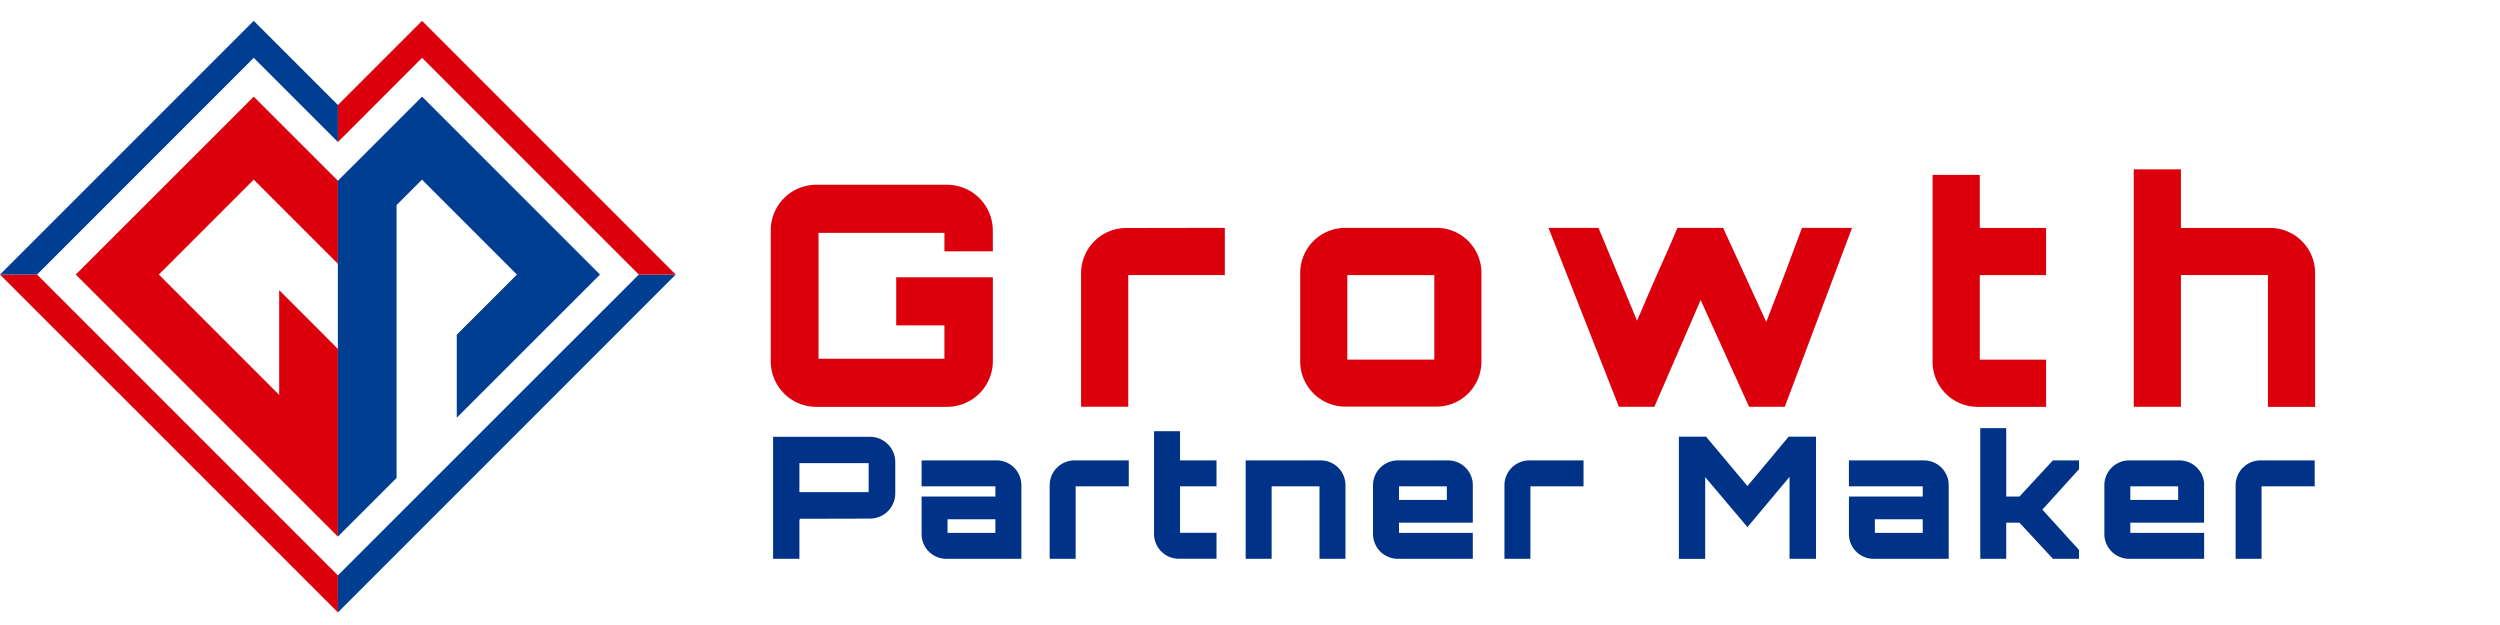
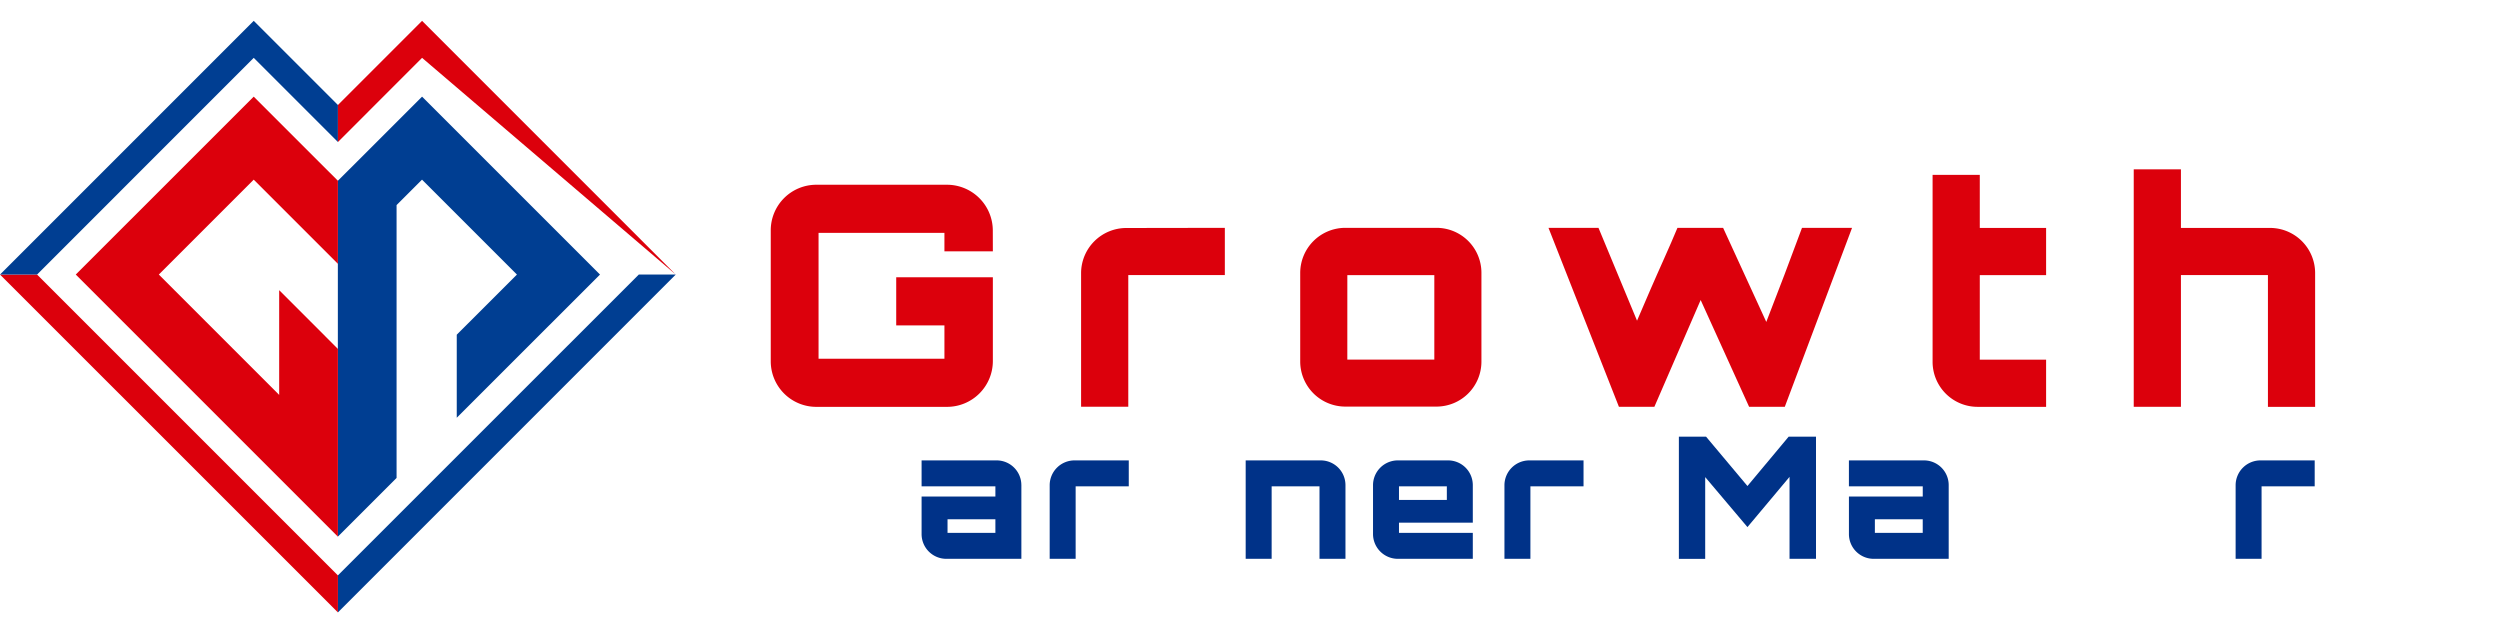
<svg xmlns="http://www.w3.org/2000/svg" width="140" height="35" viewBox="0 0 140 35">
  <defs>
    <clipPath id="clip-path">
      <rect id="長方形_26" data-name="長方形 26" width="129.647" height="33.131" fill="none" />
    </clipPath>
  </defs>
  <g id="グループ_81" data-name="グループ 81" transform="translate(-100 -66)">
    <g id="グループ_1" data-name="グループ 1" transform="translate(100 67.166)">
      <g id="グループ_1-2" data-name="グループ 1" clip-path="url(#clip-path)">
        <path id="パス_1" data-name="パス 1" d="M153.5,33.73h-2.712V32.693h-7.049v7.049h7.049V37.876h-2.7V35.181H153.5v4.7a2.566,2.566,0,0,1-2.574,2.557h-7.307a2.551,2.551,0,0,1-2.557-2.557V32.555A2.551,2.551,0,0,1,143.616,30h7.307a2.566,2.566,0,0,1,2.574,2.557Z" transform="translate(-97.9 -20.82)" fill="#dc000c" />
        <path id="パス_2" data-name="パス 2" d="M205.915,37.9v2.643h-5.407v7.377h-2.643V40.409a2.533,2.533,0,0,1,2.522-2.5Z" transform="translate(-137.324 -26.307)" fill="#dc000c" />
        <path id="パス_3" data-name="パス 3" d="M245.609,37.9a2.518,2.518,0,0,1,2.5,2.5v5.01a2.518,2.518,0,0,1-2.5,2.5h-5.148a2.529,2.529,0,0,1-2.5-2.5v-5.01a2.529,2.529,0,0,1,2.5-2.5Zm-5.01,7.377h4.872V40.547H240.6Z" transform="translate(-165.149 -26.307)" fill="#dc000c" />
        <path id="パス_4" data-name="パス 4" d="M300.412,37.9l-3.766,10.02h-2l-2.712-5.978-2.591,5.978h-1.987L283.412,37.9h2.8l2.159,5.2.743-1.728c.484-1.123,1.071-2.384,1.52-3.472h2.557l2.418,5.269c.674-1.727,1.382-3.593,2-5.269Z" transform="translate(-196.697 -26.307)" fill="#dc000c" />
        <path id="パス_5" data-name="パス 5" d="M356.357,33.806V38.54h3.714v2.643h-3.835a2.521,2.521,0,0,1-2.522-2.5V28.192h2.643v2.972h3.714v2.643Z" transform="translate(-245.489 -19.566)" fill="#dc000c" />
        <path id="パス_6" data-name="パス 6" d="M400.687,32.963v7.515h-2.643V33.1h-4.872v7.377h-2.643v-13.3h2.643v3.282h5.01a2.529,2.529,0,0,1,2.505,2.5" transform="translate(-271.04 -18.861)" fill="#dc000c" />
-         <path id="パス_7" data-name="パス 7" d="M146.926,76.136a1.418,1.418,0,0,1,1.416,1.407V79.31a1.418,1.418,0,0,1-1.416,1.407l-3.953.009c.019,0,.028.019.028.057a.046.046,0,0,1-.028-.009v2.195H141.5V76.136Zm-3.953,3.1h3.877V77.609h-3.877Z" transform="translate(-98.206 -52.841)" fill="#003288" />
        <path id="パス_8" data-name="パス 8" d="M174.263,81.831v4.134h-4.21a1.385,1.385,0,0,1-1.378-1.378v-2.11h4.133v-.57h-4.133V80.453h4.209a1.385,1.385,0,0,1,1.378,1.378m-1.454,1.92h-2.68v.76h2.68Z" transform="translate(-117.066 -55.837)" fill="#003288" />
        <path id="パス_9" data-name="パス 9" d="M196.55,80.453v1.454h-2.975v4.058h-1.454V81.831a1.393,1.393,0,0,1,1.387-1.378Z" transform="translate(-133.339 -55.837)" fill="#003288" />
-         <path id="パス_10" data-name="パス 10" d="M212.676,78.2v2.6h2.043v1.454h-2.11a1.387,1.387,0,0,1-1.387-1.378V75.111h1.454v1.634h2.043V78.2Z" transform="translate(-146.595 -52.13)" fill="#003288" />
        <path id="パス_11" data-name="パス 11" d="M233.58,81.831v4.134h-1.454V81.907h-2.68v4.058h-1.454V80.453h4.21a1.385,1.385,0,0,1,1.378,1.378" transform="translate(-158.234 -55.837)" fill="#003288" />
        <path id="パス_12" data-name="パス 12" d="M256.9,81.831v2.11h-4.134v.57H256.9v1.454h-4.21a1.391,1.391,0,0,1-1.378-1.378V81.831a1.391,1.391,0,0,1,1.378-1.378h2.832a1.385,1.385,0,0,1,1.378,1.378m-1.454.076h-2.68v.76h2.68Z" transform="translate(-174.423 -55.837)" fill="#003288" />
        <path id="パス_13" data-name="パス 13" d="M279.783,80.453v1.454h-2.975v4.058h-1.454V81.831a1.394,1.394,0,0,1,1.387-1.378Z" transform="translate(-191.105 -55.837)" fill="#003288" />
        <path id="パス_14" data-name="パス 14" d="M313.428,76.105h1.53v6.842h-1.482v-4.59c-.769.912-1.6,1.92-2.357,2.813l-2.366-2.8v4.58h-1.474V76.105H308.8l2.319,2.765Z" transform="translate(-213.262 -52.819)" fill="#003288" />
        <path id="パス_15" data-name="パス 15" d="M343.988,81.831v4.134h-4.209a1.385,1.385,0,0,1-1.378-1.378v-2.11h4.134v-.57H338.4V80.453h4.21a1.385,1.385,0,0,1,1.378,1.378m-1.454,1.92h-2.68v.76h2.68Z" transform="translate(-234.861 -55.837)" fill="#003288" />
-         <path id="パス_16" data-name="パス 16" d="M367.969,76.358v.494l-2.052,2.262,2.052,2.261v.494h-1.463l-1.872-2.024h-.741V81.87h-1.454V74.553h1.454v3.829h.741l1.872-2.024Z" transform="translate(-251.544 -51.742)" fill="#003288" />
-         <path id="パス_17" data-name="パス 17" d="M390.73,81.831v2.11H386.6v.57h4.134v1.454h-4.21a1.391,1.391,0,0,1-1.378-1.378V81.831a1.391,1.391,0,0,1,1.378-1.378h2.832a1.385,1.385,0,0,1,1.378,1.378m-1.454.076H386.6v.76h2.68Z" transform="translate(-267.302 -55.837)" fill="#003288" />
        <path id="パス_18" data-name="パス 18" d="M413.608,80.453v1.454h-2.975v4.058H409.18V81.831a1.393,1.393,0,0,1,1.387-1.378Z" transform="translate(-283.985 -55.837)" fill="#003288" />
        <path id="パス_19" data-name="パス 19" d="M80.768,46.438,61.85,65.358V63.283L78.7,46.438Z" transform="translate(-42.926 -32.23)" fill="#003e92" />
        <path id="パス_20" data-name="パス 20" d="M18.924,63.284V65.36h0L0,46.439H2.075L18.922,63.286Z" transform="translate(0 -32.23)" fill="#dc000c" />
        <path id="パス_21" data-name="パス 21" d="M18.924,4.714V6.787L14.21,2.073h0L2.075,14.209H0L14.209,0Z" transform="translate(0 0)" fill="#003e92" />
-         <path id="パス_22" data-name="パス 22" d="M80.768,14.213H78.7L66.562,2.077,61.85,6.791V4.718L66.562.006Z" transform="translate(-42.926 -0.004)" fill="#dc000c" />
+         <path id="パス_22" data-name="パス 22" d="M80.768,14.213L66.562,2.077,61.85,6.791V4.718L66.562.006Z" transform="translate(-42.926 -0.004)" fill="#dc000c" />
        <path id="パス_23" data-name="パス 23" d="M76.522,23.836,68.5,31.855h0V27.205h0l3.37-3.369-5.315-5.315-1.425,1.425v15.28l-1.753,1.753h0l-1.535,1.533V18.584h0L62.93,17.5l3.627-3.627Z" transform="translate(-42.922 -9.627)" fill="#003e92" />
        <path id="パス_24" data-name="パス 24" d="M28.548,18.583v4.651l-4.713-4.713L18.52,23.836l6.74,6.74V24.711h0l1.754,1.753L28.548,28V38.514L13.869,23.836h0l9.965-9.963L27.463,17.5Z" transform="translate(-9.626 -9.627)" fill="#dc000c" />
      </g>
    </g>
    <rect id="長方形_30" data-name="長方形 30" width="140" height="35" transform="translate(100 66)" fill="none" />
  </g>
</svg>